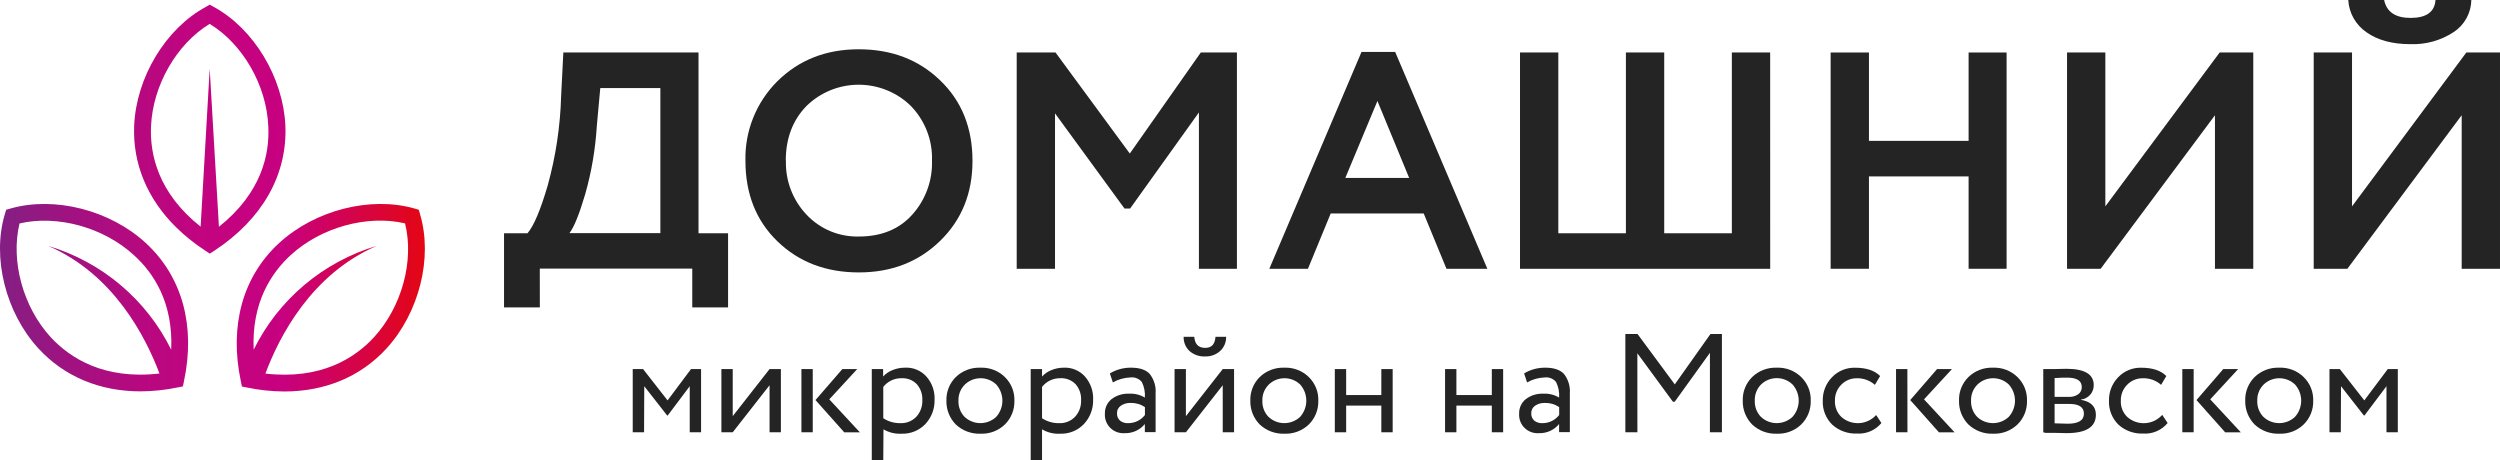
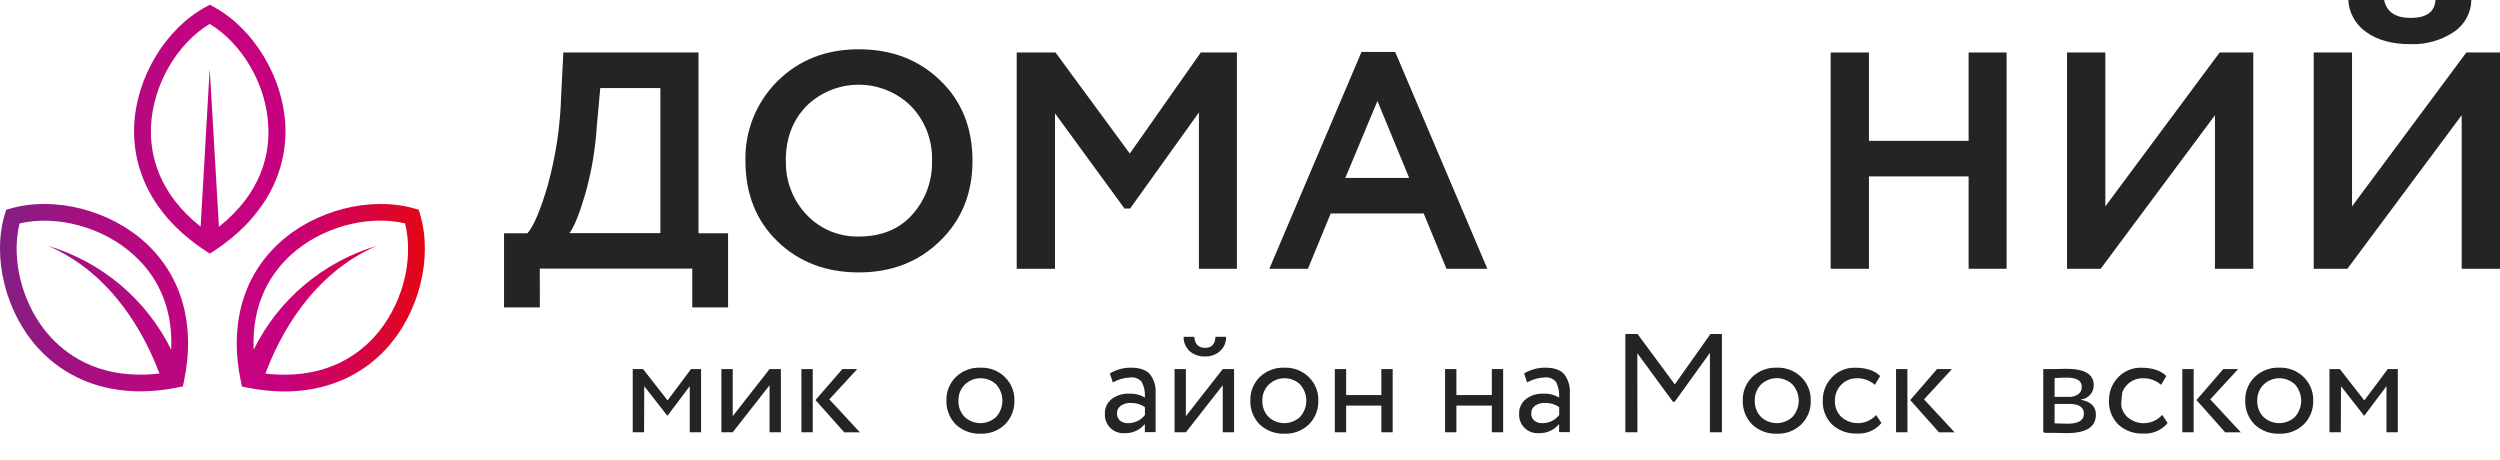
<svg xmlns="http://www.w3.org/2000/svg" width="934" height="172" viewBox="0 0 934 172" fill="none">
  <path d="M240.623 161.498H236.387V137.887H240.258L249.401 149.591L258.164 137.887H261.918V161.498H257.682V144.289L249.43 155.255H249.269L240.696 144.289L240.623 161.498Z" fill="#242424" />
  <path d="M287.506 143.927L273.747 161.498H269.511V137.887H273.747V155.472L287.506 137.887H291.74V161.498H287.506V143.927Z" fill="#242424" />
  <path d="M303.644 161.498H299.41V137.887H303.644V161.498ZM314.7 137.887H320.25L309.824 149.2L321.258 161.527H315.417L304.667 149.46L314.7 137.887Z" fill="#242424" />
-   <path d="M329.991 172H325.699V137.887H329.934V140.668C330.896 139.615 332.091 138.797 333.423 138.278C334.882 137.673 336.446 137.363 338.025 137.365C339.549 137.271 341.073 137.526 342.48 138.108C343.889 138.691 345.141 139.586 346.147 140.726C348.221 143.107 349.298 146.186 349.155 149.33C349.253 152.686 348.021 155.947 345.723 158.413C344.58 159.613 343.19 160.557 341.649 161.182C340.107 161.806 338.449 162.097 336.784 162.034C334.429 162.162 332.091 161.592 330.066 160.397L329.991 172ZM336.87 141.306C335.549 141.271 334.237 141.547 333.039 142.111C331.845 142.675 330.802 143.511 329.991 144.55V156.254C331.87 157.486 334.079 158.127 336.331 158.094C337.446 158.146 338.557 157.959 339.595 157.547C340.629 157.134 341.566 156.506 342.334 155.704C343.878 154.007 344.686 151.774 344.583 149.49C344.694 147.316 343.958 145.183 342.523 143.536C341.798 142.783 340.918 142.194 339.944 141.809C338.967 141.424 337.919 141.252 336.87 141.306Z" fill="#242424" />
  <path d="M357.072 158.572C355.923 157.397 355.023 156.006 354.424 154.481C353.823 152.956 353.536 151.328 353.579 149.692C353.528 148.066 353.808 146.446 354.407 144.931C355.009 143.416 355.914 142.04 357.072 140.885C358.284 139.707 359.728 138.786 361.312 138.181C362.896 137.576 364.59 137.298 366.289 137.365C367.976 137.297 369.661 137.574 371.236 138.179C372.812 138.785 374.245 139.706 375.445 140.885C376.614 142.034 377.528 143.408 378.138 144.923C378.746 146.439 379.032 148.062 378.981 149.692C379.029 151.333 378.743 152.966 378.133 154.493C377.525 156.02 376.611 157.408 375.445 158.572C374.233 159.734 372.798 160.641 371.225 161.236C369.649 161.831 367.97 162.103 366.289 162.034C364.595 162.093 362.911 161.817 361.329 161.223C359.745 160.628 358.298 159.727 357.072 158.572ZM358.08 149.692C358.032 150.799 358.206 151.905 358.599 152.942C358.991 153.98 359.587 154.929 360.358 155.733C361.951 157.24 364.071 158.081 366.271 158.081C368.475 158.081 370.595 157.24 372.188 155.733C373.675 154.063 374.494 151.912 374.494 149.685C374.494 147.458 373.675 145.308 372.188 143.637C370.618 142.14 368.523 141.303 366.346 141.303C364.168 141.303 362.074 142.14 360.504 143.637C359.699 144.426 359.069 145.371 358.65 146.413C358.235 147.455 358.04 148.572 358.08 149.692Z" fill="#242424" />
-   <path d="M389.306 172H385.068V137.887H389.306V140.668C390.266 139.615 391.46 138.796 392.795 138.278C394.254 137.673 395.818 137.363 397.397 137.365C398.898 137.291 400.396 137.555 401.78 138.137C403.164 138.719 404.396 139.604 405.384 140.726C407.456 143.11 408.53 146.187 408.395 149.33C408.493 152.686 407.261 155.947 404.963 158.412C403.817 159.613 402.428 160.557 400.886 161.182C399.345 161.806 397.686 162.097 396.024 162.034C393.669 162.162 391.331 161.592 389.306 160.397V172ZM396.17 141.305C394.85 141.274 393.54 141.551 392.346 142.115C391.154 142.678 390.111 143.513 389.306 144.55V156.254C391.182 157.487 393.391 158.128 395.643 158.094C396.758 158.146 397.872 157.959 398.906 157.546C399.944 157.134 400.878 156.506 401.645 155.704C403.193 154.006 404 151.774 403.894 149.49C404.009 147.316 403.27 145.183 401.837 143.536C401.11 142.781 400.227 142.191 399.247 141.806C398.27 141.421 397.219 141.25 396.17 141.305Z" fill="#242424" />
  <path d="M415.756 142.87L414.644 139.509C417.034 138.071 419.781 137.328 422.578 137.365C425.789 137.365 428.116 138.152 429.557 139.726C431.156 141.793 431.932 144.372 431.734 146.969V161.455H427.717V158.412C426.804 159.532 425.637 160.425 424.314 161.018C422.99 161.612 421.546 161.89 420.094 161.831C419.12 161.893 418.143 161.748 417.226 161.406C416.312 161.063 415.484 160.532 414.79 159.847C414.1 159.162 413.564 158.338 413.22 157.431C412.874 156.525 412.728 155.556 412.791 154.588C412.748 153.547 412.951 152.511 413.381 151.561C413.813 150.61 414.461 149.772 415.275 149.113C417.137 147.697 419.443 146.979 421.787 147.085C423.867 146.957 425.935 147.463 427.717 148.533C427.878 146.537 427.488 144.534 426.594 142.739C426.09 142.11 425.431 141.621 424.683 141.319C423.933 141.016 423.116 140.912 422.314 141.016C420.008 141.095 417.756 141.731 415.756 142.87ZM421.598 158.094C422.79 158.083 423.961 157.803 425.027 157.276C426.09 156.749 427.021 155.989 427.746 155.052V152.097C426.176 151.029 424.305 150.482 422.4 150.533C421.116 150.483 419.847 150.838 418.779 151.546C418.306 151.864 417.922 152.298 417.667 152.805C417.409 153.313 417.292 153.877 417.317 154.444C417.294 154.953 417.383 155.461 417.581 155.931C417.779 156.402 418.077 156.824 418.458 157.167C419.346 157.842 420.452 158.172 421.569 158.094H421.598Z" fill="#242424" />
  <path d="M456.812 143.928L443.051 161.498H438.816V137.887H443.051V155.472L456.812 137.887H461.046V161.498H456.812V143.928ZM442.206 125.821H446.177C446.383 128.587 447.741 129.963 450.254 129.963C452.763 129.963 453.904 128.515 454.107 125.821H458.081C458.112 126.803 457.932 127.781 457.554 128.689C457.178 129.598 456.611 130.418 455.889 131.093C454.359 132.495 452.334 133.24 450.254 133.165C448.116 133.275 446.019 132.552 444.412 131.151C443.684 130.469 443.111 129.64 442.73 128.721C442.349 127.802 442.171 126.814 442.206 125.821Z" fill="#242424" />
  <path d="M470.615 158.572C469.466 157.397 468.567 156.006 467.965 154.481C467.366 152.956 467.08 151.328 467.123 149.692C467.068 148.066 467.352 146.446 467.951 144.931C468.552 143.416 469.458 142.04 470.615 140.885C471.827 139.707 473.271 138.786 474.856 138.181C476.44 137.576 478.133 137.298 479.829 137.365C481.52 137.297 483.204 137.574 484.78 138.179C486.356 138.785 487.788 139.706 488.989 140.885C490.155 142.034 491.072 143.408 491.682 144.923C492.289 146.439 492.576 148.062 492.521 149.692C492.573 151.333 492.284 152.966 491.676 154.493C491.069 156.02 490.155 157.408 488.989 158.572C487.777 159.734 486.341 160.641 484.769 161.236C483.193 161.831 481.514 162.103 479.829 162.034C478.139 162.093 476.454 161.817 474.87 161.223C473.288 160.628 471.841 159.727 470.615 158.572ZM471.621 149.692C471.575 150.799 471.75 151.905 472.142 152.942C472.535 153.98 473.131 154.929 473.901 155.733C475.494 157.24 477.615 158.081 479.815 158.081C482.018 158.081 484.135 157.24 485.731 155.733C487.218 154.063 488.038 151.912 488.038 149.685C488.038 147.458 487.218 145.308 485.731 143.637C484.161 142.14 482.067 141.303 479.889 141.303C477.709 141.303 475.618 142.14 474.048 143.637C473.243 144.426 472.612 145.371 472.194 146.413C471.778 147.455 471.584 148.572 471.621 149.692Z" fill="#242424" />
  <path d="M520.301 161.498H516.066V151.532H502.922V161.498H498.687V137.887H502.922V147.592H516.066V137.887H520.301V161.498Z" fill="#242424" />
  <path d="M561.578 161.498H557.344V151.532H544.11V161.498H539.875V137.887H544.11V147.592H557.344V137.887H561.578V161.498Z" fill="#242424" />
  <path d="M570.517 142.87L569.406 139.509C571.795 138.071 574.543 137.328 577.336 137.365C580.551 137.365 582.877 138.152 584.318 139.726C585.917 141.793 586.69 144.372 586.495 146.969V161.455H582.479V158.412C581.565 159.532 580.399 160.425 579.075 161.018C577.751 161.612 576.305 161.89 574.855 161.831C573.878 161.893 572.901 161.748 571.987 161.406C571.073 161.063 570.242 160.532 569.552 159.847C568.861 159.162 568.325 158.338 567.979 157.431C567.635 156.525 567.489 155.556 567.552 154.588C567.509 153.547 567.709 152.511 568.142 151.561C568.572 150.61 569.219 149.772 570.033 149.113C571.895 147.697 574.204 146.979 576.548 147.085C578.628 146.957 580.697 147.463 582.479 148.533C582.636 146.537 582.249 144.534 581.353 142.739C580.851 142.11 580.192 141.621 579.442 141.319C578.691 141.016 577.877 140.912 577.072 141.016C574.769 141.095 572.517 141.731 570.517 142.87ZM576.359 158.094C577.548 158.083 578.72 157.803 579.786 157.276C580.851 156.749 581.782 155.989 582.507 155.052V152.097C580.937 151.029 579.064 150.482 577.161 150.533C575.878 150.483 574.608 150.838 573.54 151.546C573.064 151.864 572.683 152.298 572.425 152.805C572.17 153.313 572.05 153.877 572.079 154.444C572.056 154.953 572.145 155.461 572.342 155.931C572.537 156.402 572.838 156.824 573.219 157.167C574.107 157.842 575.213 158.172 576.327 158.094H576.359Z" fill="#242424" />
  <path d="M611.731 161.498H607.232V124.777H611.776L625.695 143.608L639.029 124.777H643.309V161.498H638.825V131.817L625.68 150.083H624.993L611.716 131.977L611.731 161.498Z" fill="#242424" />
  <path d="M654.585 158.572C653.437 157.396 652.537 156.006 651.935 154.481C651.337 152.956 651.05 151.328 651.093 149.692C651.039 148.066 651.322 146.445 651.921 144.931C652.523 143.416 653.428 142.04 654.585 140.885C655.795 139.707 657.236 138.788 658.817 138.183C660.401 137.577 662.092 137.299 663.785 137.365C665.475 137.294 667.16 137.57 668.736 138.175C670.312 138.781 671.744 139.704 672.945 140.885C674.116 142.031 675.036 143.404 675.646 144.92C676.259 146.436 676.546 148.061 676.491 149.692C676.543 151.334 676.257 152.969 675.646 154.497C675.036 156.024 674.116 157.411 672.945 158.572C671.736 159.736 670.3 160.644 668.724 161.239C667.149 161.835 665.47 162.105 663.785 162.034C662.098 162.094 660.413 161.819 658.831 161.225C657.253 160.63 655.809 159.728 654.585 158.572ZM655.591 149.692C655.542 150.799 655.72 151.904 656.113 152.942C656.502 153.98 657.101 154.929 657.872 155.733C659.462 157.239 661.579 158.079 663.779 158.079C665.98 158.079 668.094 157.239 669.687 155.733C671.177 154.066 672.002 151.914 672.002 149.685C672.002 147.456 671.177 145.305 669.687 143.637C668.111 142.121 666.003 141.274 663.808 141.274C661.613 141.274 659.505 142.121 657.929 143.637C657.144 144.435 656.531 145.383 656.127 146.425C655.726 147.466 655.542 148.578 655.591 149.692Z" fill="#242424" />
  <path d="M700.885 154.994L702.899 158.036C701.802 159.37 700.395 160.424 698.802 161.109C697.209 161.794 695.476 162.092 693.742 161.976C692.052 162.046 690.364 161.786 688.774 161.209C687.187 160.633 685.726 159.751 684.482 158.616C683.302 157.442 682.382 156.037 681.781 154.49C681.179 152.944 680.91 151.29 680.99 149.635C680.93 146.401 682.165 143.275 684.422 140.943C685.528 139.78 686.869 138.862 688.356 138.248C689.843 137.634 691.444 137.338 693.055 137.38C697.217 137.38 700.358 138.408 702.417 140.48L700.461 143.782C698.59 142.123 696.149 141.242 693.639 141.32C692.57 141.312 691.513 141.519 690.528 141.93C689.545 142.341 688.654 142.947 687.915 143.71C687.127 144.494 686.511 145.428 686.101 146.457C685.691 147.486 685.497 148.587 685.534 149.692C685.477 150.822 685.663 151.95 686.081 153.001C686.499 154.053 687.138 155.004 687.958 155.791C689.777 157.395 692.166 158.218 694.596 158.079C697.028 157.941 699.303 156.852 700.928 155.052L700.885 154.994Z" fill="#242424" />
  <path d="M712.625 161.498H708.359V137.887H712.597L712.625 161.498ZM723.682 137.887H729.245L718.817 149.2L730.24 161.527H724.398L713.663 149.46L723.682 137.887Z" fill="#242424" />
-   <path d="M735.38 158.572C734.228 157.399 733.326 156.009 732.727 154.483C732.128 152.958 731.841 151.329 731.89 149.693C731.833 148.066 732.114 146.445 732.712 144.93C733.314 143.415 734.222 142.038 735.38 140.885C736.592 139.708 738.033 138.788 739.614 138.183C741.196 137.578 742.886 137.299 744.582 137.365C746.27 137.296 747.954 137.573 749.53 138.178C751.106 138.784 752.538 139.705 753.739 140.885C754.911 142.031 755.833 143.405 756.443 144.921C757.054 146.436 757.34 148.061 757.289 149.693C757.34 151.335 757.051 152.97 756.441 154.497C755.83 156.024 754.911 157.411 753.739 158.572C752.53 159.735 751.094 160.642 749.519 161.237C747.946 161.832 746.264 162.104 744.582 162.034C742.892 162.095 741.207 161.82 739.629 161.225C738.047 160.63 736.603 159.729 735.38 158.572ZM736.388 149.693C736.34 150.798 736.514 151.902 736.904 152.94C737.294 153.977 737.887 154.927 738.652 155.733C740.245 157.24 742.365 158.081 744.568 158.081C746.768 158.081 748.888 157.24 750.481 155.733C751.977 154.067 752.802 151.915 752.802 149.686C752.802 147.456 751.977 145.304 750.481 143.638C748.911 142.14 746.817 141.303 744.64 141.303C742.462 141.303 740.368 142.14 738.798 143.638C737.998 144.429 737.371 145.375 736.958 146.416C736.543 147.458 736.348 148.573 736.388 149.693Z" fill="#242424" />
  <path d="M763.362 161.498V137.887C763.54 137.887 763.786 137.887 764.107 137.887H765.482H767.118C769.731 137.815 771.353 137.786 771.995 137.786C778.811 137.786 782.22 139.814 782.22 143.87C782.249 145.188 781.782 146.47 780.905 147.462C780.02 148.465 778.79 149.109 777.458 149.273V149.374C781.168 150.04 783.022 151.895 783.022 154.936C783.022 159.533 779.372 161.827 772.069 161.817L767.411 161.715H765.657H764.196L763.362 161.498ZM772.301 141.088C771.278 141.088 769.717 141.088 767.6 141.248V148.273H772.946C774.186 148.336 775.413 147.99 776.435 147.288C776.857 146.98 777.195 146.575 777.424 146.108C777.653 145.642 777.765 145.127 777.75 144.608C777.75 142.262 775.934 141.088 772.301 141.088ZM772.682 150.91H767.6V158.152C770.141 158.254 771.763 158.297 772.462 158.297C776.524 158.297 778.553 157.042 778.553 154.531C778.553 152.02 776.576 150.813 772.622 150.91H772.682Z" fill="#242424" />
-   <path d="M807.81 154.994L809.825 158.036C808.727 159.371 807.323 160.425 805.731 161.111C804.135 161.796 802.401 162.093 800.668 161.976C798.978 162.046 797.29 161.786 795.7 161.209C794.113 160.633 792.652 159.751 791.408 158.616C790.231 157.44 789.311 156.034 788.712 154.488C788.111 152.942 787.838 151.29 787.916 149.635C787.856 146.401 789.09 143.275 791.348 140.943C792.454 139.78 793.795 138.862 795.282 138.248C796.769 137.634 798.37 137.338 799.98 137.38C804.149 137.38 807.269 138.413 809.343 140.48L807.387 143.782C805.516 142.123 803.072 141.242 800.565 141.32C799.476 141.299 798.396 141.502 797.39 141.916C796.385 142.33 795.477 142.946 794.723 143.724C793.935 144.508 793.319 145.443 792.909 146.472C792.5 147.501 792.308 148.601 792.342 149.707C792.285 150.837 792.474 151.967 792.895 153.019C793.313 154.071 793.958 155.021 794.78 155.805C796.6 157.408 798.983 158.231 801.413 158.092C803.842 157.954 806.114 156.866 807.736 155.067L807.81 154.994Z" fill="#242424" />
+   <path d="M807.81 154.994L809.825 158.036C808.727 159.371 807.323 160.425 805.731 161.111C804.135 161.796 802.401 162.093 800.668 161.976C798.978 162.046 797.29 161.786 795.7 161.209C794.113 160.633 792.652 159.751 791.408 158.616C790.231 157.44 789.311 156.034 788.712 154.488C788.111 152.942 787.838 151.29 787.916 149.635C787.856 146.401 789.09 143.275 791.348 140.943C792.454 139.78 793.795 138.862 795.282 138.248C796.769 137.634 798.37 137.338 799.98 137.38C804.149 137.38 807.269 138.413 809.343 140.48L807.387 143.782C805.516 142.123 803.072 141.242 800.565 141.32C799.476 141.299 798.396 141.502 797.39 141.916C796.385 142.33 795.477 142.946 794.723 143.724C793.935 144.508 793.319 145.443 792.909 146.472C792.285 150.837 792.474 151.967 792.895 153.019C793.313 154.071 793.958 155.021 794.78 155.805C796.6 157.408 798.983 158.231 801.413 158.092C803.842 157.954 806.114 156.866 807.736 155.067L807.81 154.994Z" fill="#242424" />
  <path d="M819.551 161.498H815.314V137.887H819.551V161.498ZM830.607 137.887H836.171L825.743 149.2L837.18 161.527H831.338L820.603 149.46L830.607 137.887Z" fill="#242424" />
  <path d="M842.305 158.572C841.156 157.396 840.257 156.006 839.658 154.481C839.059 152.956 838.773 151.328 838.816 149.692C838.761 148.066 839.042 146.445 839.644 144.931C840.243 143.416 841.148 142.04 842.305 140.885C843.517 139.707 844.958 138.788 846.54 138.183C848.121 137.577 849.812 137.299 851.508 137.365C853.195 137.294 854.88 137.57 856.456 138.175C858.031 138.781 859.467 139.704 860.664 140.885C861.836 142.031 862.759 143.404 863.369 144.92C863.979 146.436 864.269 148.061 864.214 149.692C864.266 151.334 863.976 152.969 863.366 154.497C862.756 156.024 861.836 157.411 860.664 158.572C859.455 159.736 858.02 160.644 856.447 161.239C854.871 161.835 853.19 162.105 851.508 162.034C849.817 162.094 848.133 161.819 846.554 161.225C844.973 160.63 843.529 159.728 842.305 158.572ZM843.314 149.692C843.265 150.799 843.443 151.904 843.832 152.942C844.225 153.98 844.824 154.929 845.591 155.733C847.184 157.239 849.299 158.079 851.499 158.079C853.7 158.079 855.817 157.239 857.407 155.733C858.9 154.066 859.722 151.914 859.722 149.685C859.722 147.456 858.9 145.305 857.407 143.637C855.837 142.143 853.742 141.309 851.565 141.309C849.388 141.309 847.296 142.143 845.723 143.637C844.924 144.428 844.296 145.374 843.884 146.416C843.468 147.458 843.274 148.573 843.314 149.692Z" fill="#242424" />
  <path d="M874.526 161.498H870.291V137.887H874.162L883.304 149.591L892.068 137.887H895.821V161.498H891.584V144.289L883.333 155.255H883.172L874.6 144.289L874.526 161.498Z" fill="#242424" />
  <path d="M201.684 114.84H188.306V87.144H197.069C199.406 84.45 201.927 78.487 204.634 69.255C207.652 58.336 209.334 47.096 209.644 35.779L210.462 19.613H260.967V87.144H272.009V114.84H258.631V100.355H201.67L201.684 114.84ZM224.264 32.896L222.979 46.976C222.459 55.587 221.014 64.12 218.67 72.427C216.421 80.046 214.444 84.933 212.74 87.087H246.712V32.896H224.264Z" fill="#242424" />
  <path d="M278.496 60.013C278.365 54.543 279.349 49.103 281.386 44.018C283.424 38.934 286.474 34.309 290.356 30.419C298.436 22.404 308.601 18.401 320.852 18.411C333.1 18.421 343.222 22.284 351.215 30C359.289 37.725 363.323 47.763 363.323 60.115C363.323 72.195 359.289 82.161 351.215 90.013C343.145 97.864 333.023 101.785 320.852 101.775C308.592 101.775 298.467 97.912 290.471 90.186C282.478 82.461 278.486 72.403 278.496 60.013ZM293.625 60.013C293.508 63.736 294.135 67.446 295.471 70.927C296.806 74.408 298.826 77.591 301.413 80.293C303.897 82.918 306.913 84.994 310.263 86.385C313.612 87.775 317.222 88.449 320.852 88.362C329.235 88.362 335.865 85.667 340.744 80.278C345.769 74.722 348.436 67.458 348.193 59.999C348.319 56.247 347.683 52.508 346.331 49.003C344.975 45.498 342.927 42.297 340.305 39.589C335.111 34.502 328.106 31.65 320.809 31.65C313.509 31.65 306.504 34.502 301.309 39.589C296.15 44.891 293.568 51.699 293.568 60.013H293.625Z" fill="#242424" />
  <path d="M394.154 100.413H379.84V19.613H394.343L422.093 57.362L448.618 19.613H462.112V100.413H447.916V42.008L422.211 77.903H420.108L394.154 42.355V100.413Z" fill="#242424" />
  <path d="M488.651 100.413H474.223L508.66 19.396H521.235L555.675 100.413H540.399L531.899 79.757H497.152L488.651 100.413ZM526.464 66.474L514.605 37.734L502.615 66.474H526.464Z" fill="#242424" />
-   <path d="M661.347 100.413H567.873V19.613H582.186V87.144H607.439V19.613H621.752V87.144H647.019V19.613H661.333L661.347 100.413Z" fill="#242424" />
  <path d="M749.664 100.413H735.468V65.909H698.24V100.413H683.926V19.613H698.24V52.626H735.468V19.613H749.664V100.413Z" fill="#242424" />
  <path d="M827.51 43.051L784.804 100.413H772.244V19.613H786.557V77.092L829.264 19.613H841.824V100.413H827.51V43.051Z" fill="#242424" />
  <path d="M919.684 43.051L876.978 100.413H864.403V19.613H878.717V77.092L921.423 19.613H933.998V100.413H919.684V43.051ZM877.313 0H890.707C891.641 4.462 894.927 6.692 900.594 6.692C906.496 6.692 909.596 4.462 909.9 0H923.291C923.254 2.385 922.629 4.725 921.475 6.817C920.317 8.91 918.667 10.691 916.661 12.008C911.905 15.121 906.29 16.69 900.594 16.499C893.778 16.499 888.292 15.021 884.135 12.066C882.144 10.707 880.49 8.913 879.307 6.821C878.127 4.729 877.445 2.395 877.313 0Z" fill="#242424" />
  <path d="M54.462 90.78C41.142 78.511 20.446 73.21 3.957 77.888L2.306 78.366L1.81 80.003C-3.054 96.227 2.116 116.869 14.37 130.195C24.054 140.726 37.301 146.216 52.549 146.216C57.162 146.186 61.761 145.701 66.278 144.768L68.323 144.362L68.746 142.349C73.128 121.678 68.045 103.281 54.462 90.78ZM63.955 130.644C59.394 121.38 52.952 113.151 45.032 106.473C37.113 99.795 27.887 94.812 17.934 91.838C42.5 102.412 54.447 125.922 59.574 139.538C38.834 141.958 26.157 133.744 18.985 126.023C8.572 114.681 3.913 97.444 7.301 83.48C21.41 80.192 38.761 84.928 50.095 95.387C57.281 101.891 64.773 112.986 63.955 130.644ZM106.618 46.962C105.815 28.971 94.817 10.691 79.832 2.564L78.371 1.753L76.91 2.564C61.838 10.719 50.869 28.971 50.124 47.005C49.54 61.245 55.075 74.397 65.913 85.029C69.204 88.235 72.804 91.112 76.662 93.62L78.4 94.749L80.138 93.62C97.972 81.901 107.377 65.329 106.618 46.962ZM81.789 84.725L78.342 25.697L74.953 84.682C59.048 72.08 55.966 57.609 56.419 47.266C57.047 31.941 65.971 16.441 78.327 8.923C90.698 16.427 99.636 31.897 100.235 47.237C100.776 57.594 97.709 72.094 81.789 84.725ZM156.948 80.003L156.451 78.366L154.816 77.888C138.414 73.21 117.645 78.511 104.31 90.78C90.669 103.281 85.601 121.678 89.968 142.392L90.391 144.405L92.436 144.811C96.958 145.744 101.561 146.229 106.18 146.26C121.413 146.26 134.675 140.77 144.358 130.239C156.612 116.869 161.782 96.227 156.919 80.003H156.948ZM139.699 126.023C132.572 133.773 119.88 141.958 99.155 139.567C104.252 125.922 116.228 102.412 140.794 91.838C130.84 94.81 121.614 99.792 113.694 106.47C105.774 113.148 99.332 121.379 94.773 130.644C93.955 112.986 101.447 101.891 108.546 95.358C119.88 84.914 137.216 80.162 151.325 83.451C154.816 97.415 150.127 114.652 139.699 126.023Z" fill="url(#paint0_linear_305_3)" />
  <defs>
    <linearGradient id="paint0_linear_305_3" x1="-0.001" y1="73.977" x2="158.73" y2="73.977" gradientUnits="userSpaceOnUse">
      <stop stop-color="#831F82" />
      <stop offset="0.04" stop-color="#8A1C82" />
      <stop offset="0.19" stop-color="#A51081" />
      <stop offset="0.34" stop-color="#B80880" />
      <stop offset="0.5" stop-color="#C3037F" />
      <stop offset="0.67" stop-color="#C7017F" />
      <stop offset="1" stop-color="#E30613" />
    </linearGradient>
  </defs>
</svg>